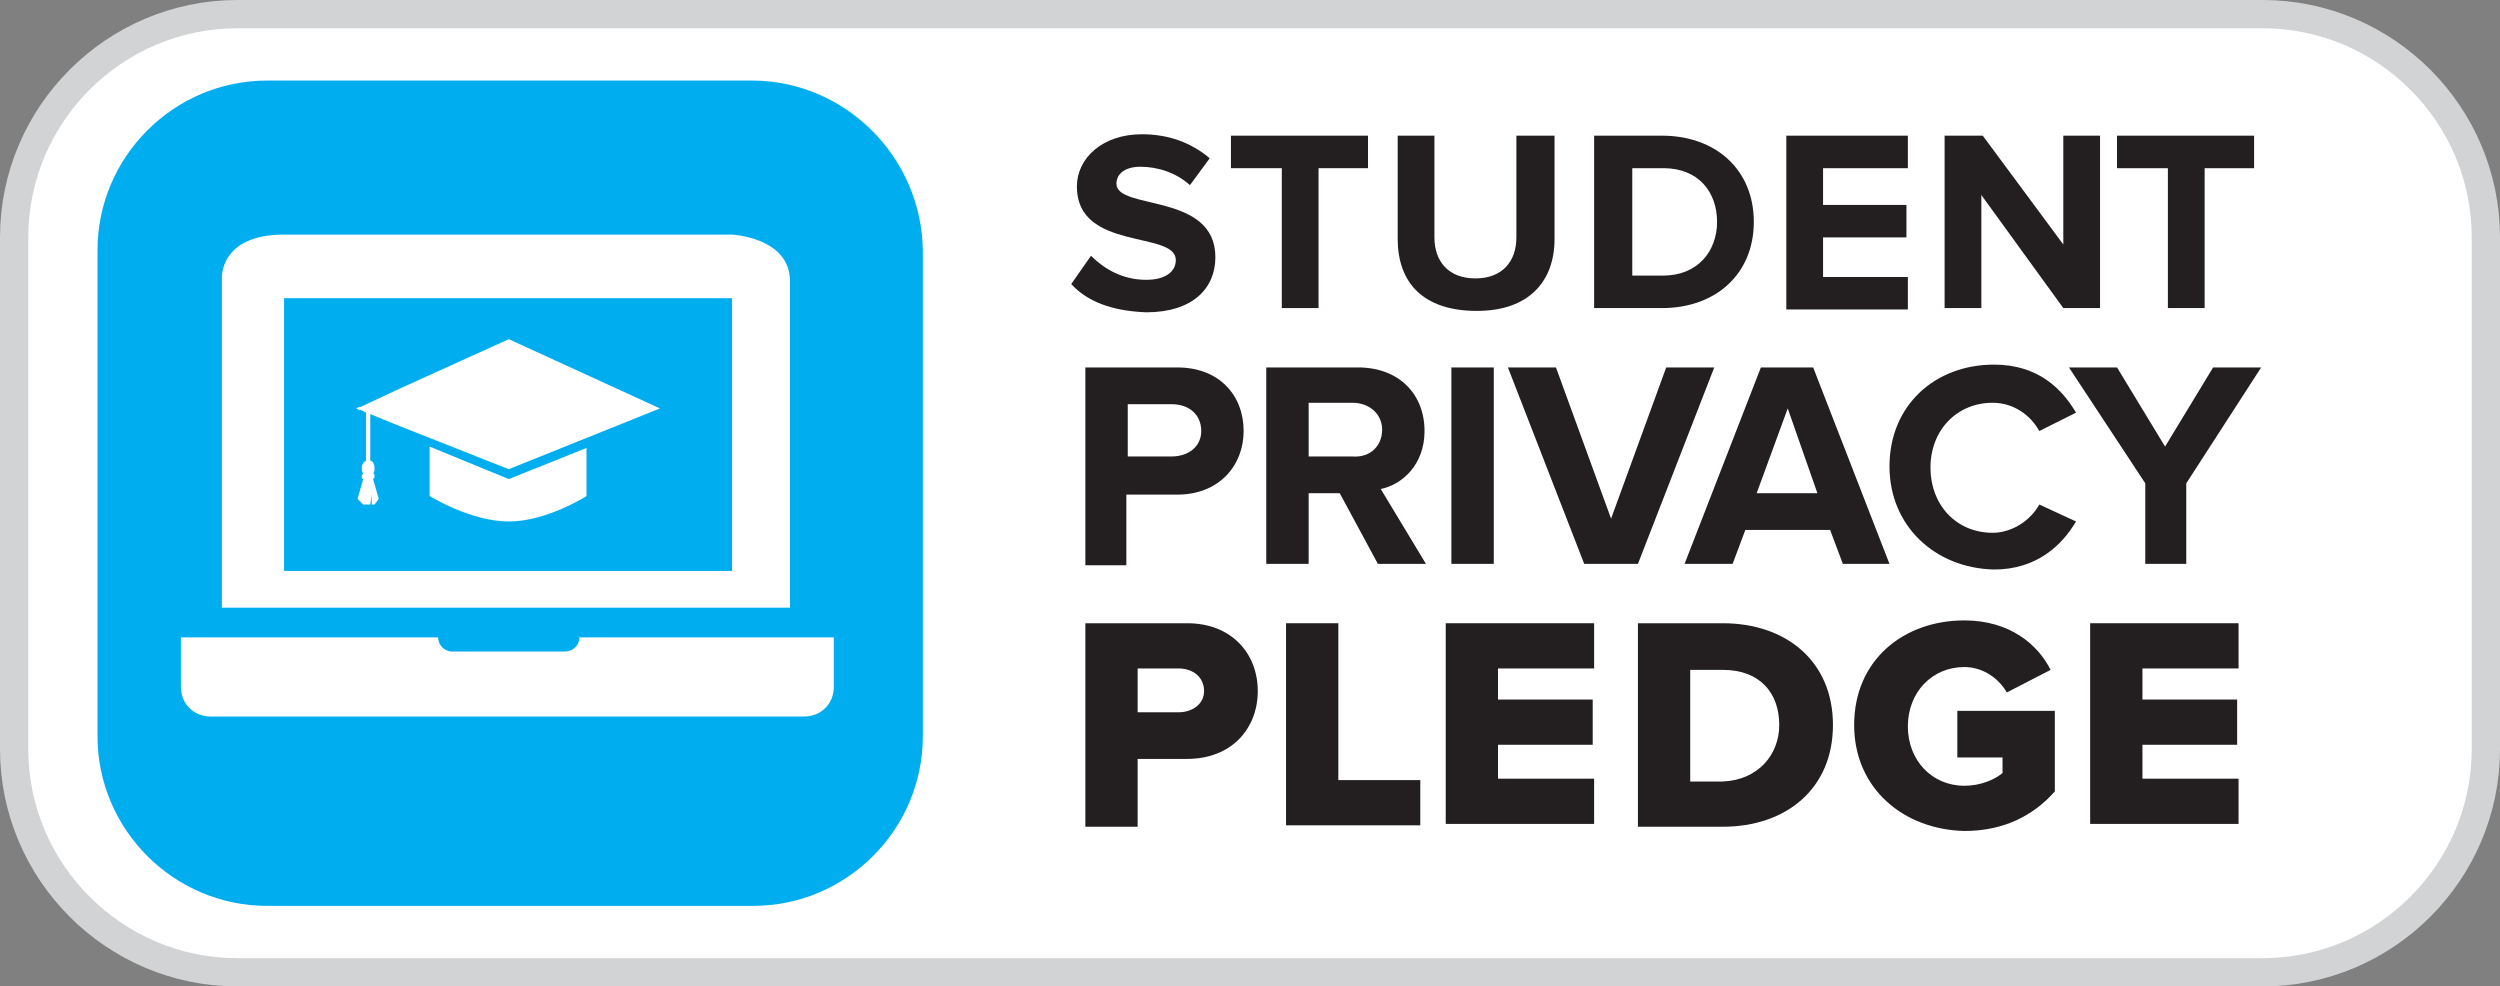
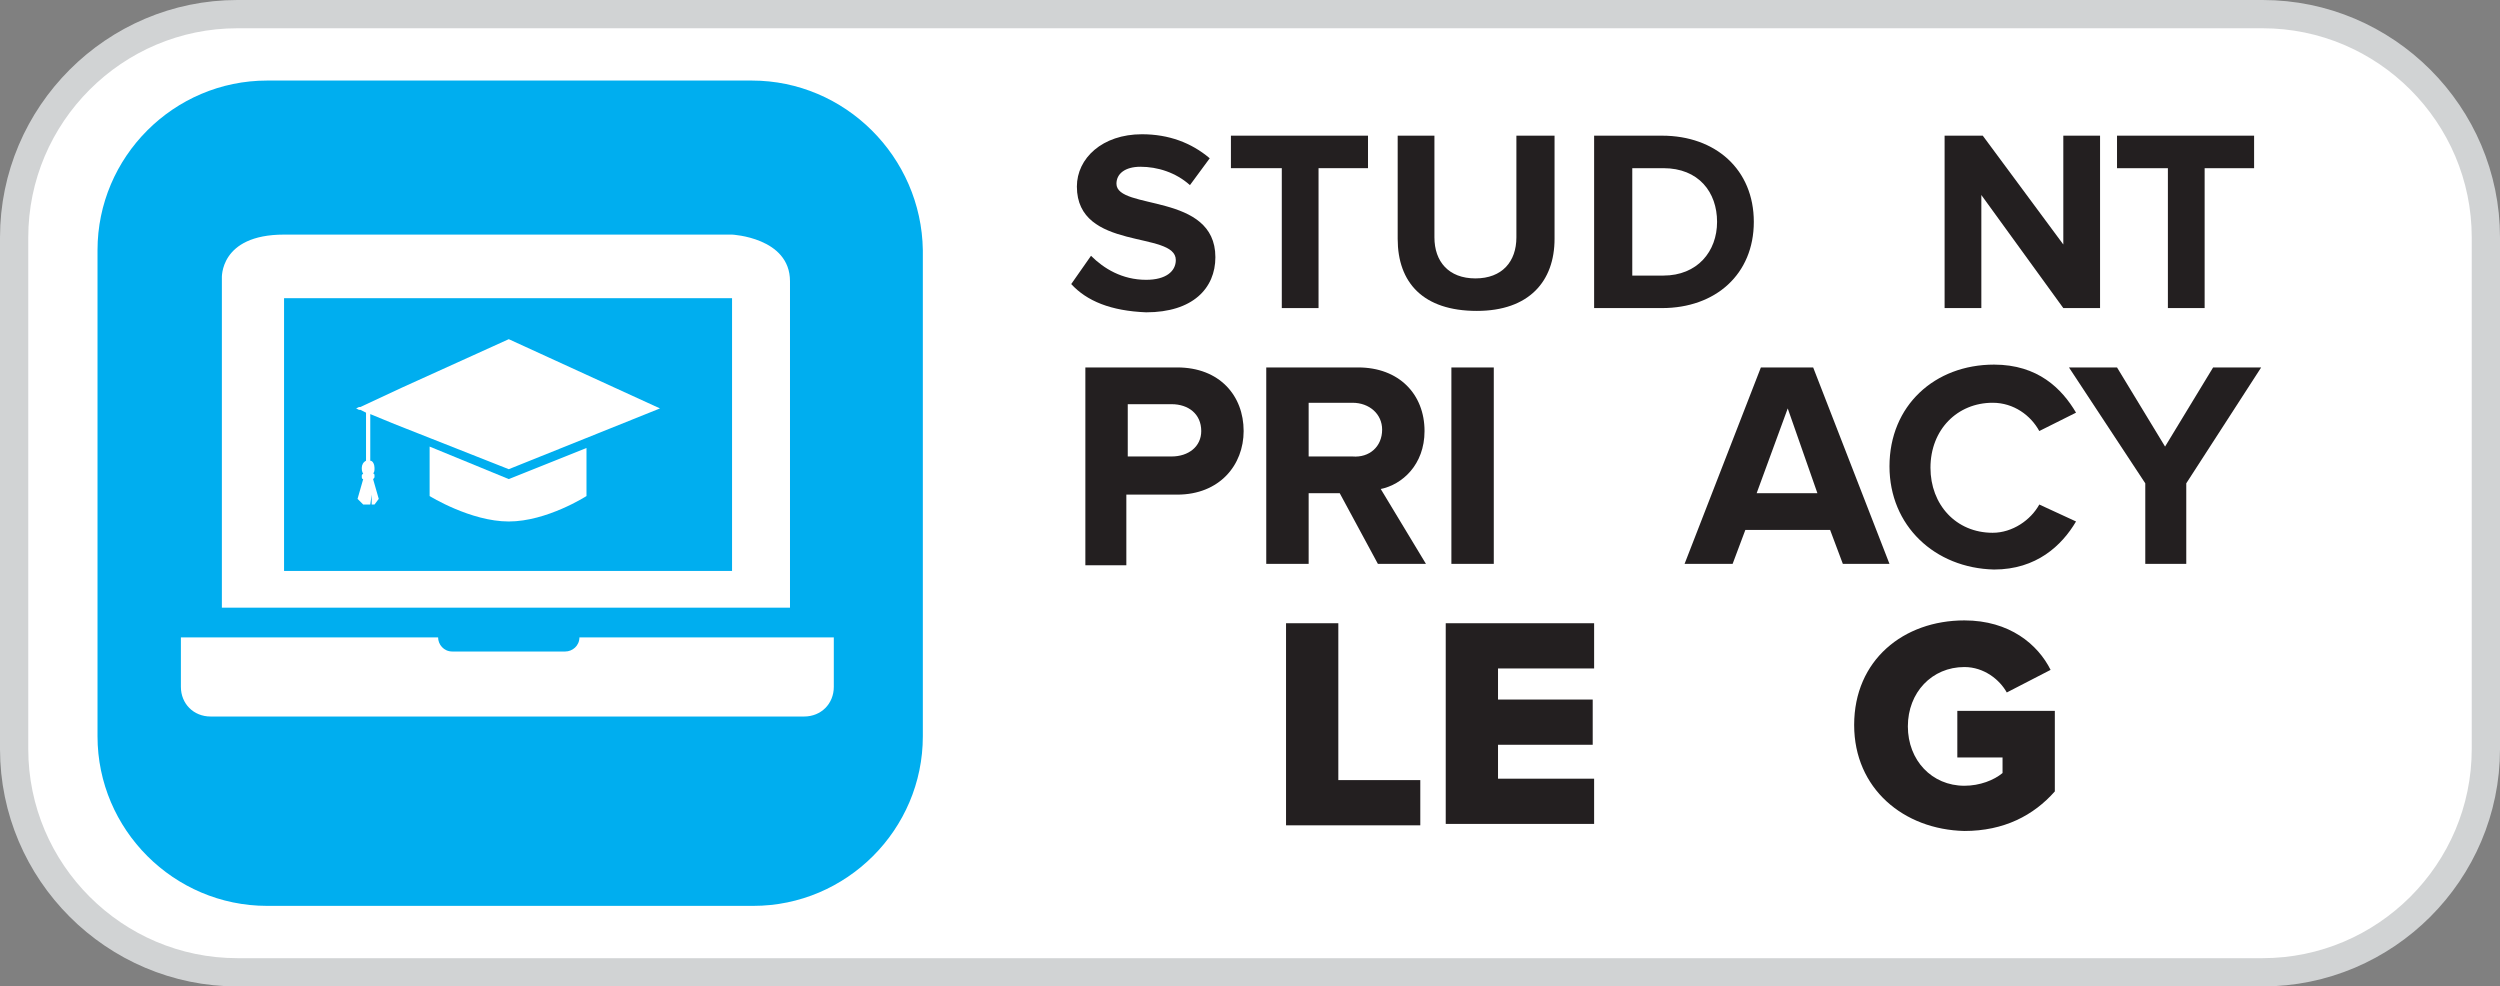
<svg xmlns="http://www.w3.org/2000/svg" version="1.1" id="Layer_1" x="0px" y="0px" viewBox="0 0 176.9 69.8" style="enable-background:new 0 0 176.9 69.8;" xml:space="preserve">
  <rect x="0" y="0" width="176.9" height="69.8" fill="#808080" stroke="none" />
  <style type="text/css">
	.st0{fill:#FFFFFF;stroke:#D1D3D4;stroke-width:2;stroke-miterlimit:10;}
	.st1{fill:#00AEEF;}
	.st2{fill:#231F20;}
	.st3{fill:#FFFFFF;}
</style>
  <path class="st0" d="M160.1,1c8.7,0,15.8,7.1,15.8,15.8V53c0,8.7-7.1,15.8-15.8,15.8H16.8C8.1,68.8,1,61.7,1,53V16.8  C1,8.1,8.1,1,16.8,1H160.1z" />
  <path class="st1" d="M53.2,5.7H18.9c-6.6,0-12,5.4-12,12v34.4c0,6.6,5.4,12,12,12h34.4c6.6,0,12-5.4,12-12V17.7  C65.2,11.1,59.8,5.7,53.2,5.7z" />
  <g>
    <path class="st2" d="M75.8,20.1l1.4-2c0.9,0.9,2.2,1.7,3.9,1.7c1.4,0,2.1-0.6,2.1-1.4c0-2.1-7-0.6-7-5.2c0-2,1.8-3.7,4.6-3.7   c1.9,0,3.5,0.6,4.8,1.7l-1.4,1.9c-1-0.9-2.3-1.3-3.5-1.3c-1.1,0-1.7,0.5-1.7,1.2c0,1.9,7,0.6,7,5.2c0,2.2-1.6,3.9-4.9,3.9   C78.6,22,76.9,21.3,75.8,20.1z" />
    <path class="st2" d="M90.7,21.8v-9.9h-3.6V9.6h9.7v2.3h-3.5v9.9H90.7z" />
    <path class="st2" d="M98.9,16.9V9.6h2.6v7.2c0,1.7,1,2.9,2.9,2.9c1.9,0,2.9-1.2,2.9-2.9V9.6h2.7v7.3c0,3-1.8,5.1-5.5,5.1   C100.7,22,98.9,20,98.9,16.9z" />
    <path class="st2" d="M112.8,21.8V9.6h4.8c3.8,0,6.5,2.4,6.5,6.1c0,3.7-2.7,6.1-6.5,6.1H112.8z M121.5,15.7c0-2.1-1.3-3.8-3.8-3.8   h-2.2v7.6h2.2C120.1,19.5,121.5,17.8,121.5,15.7z" />
-     <path class="st2" d="M126.4,21.8V9.6h8.6v2.3h-6v2.6h5.9v2.3H129v2.8h6v2.3H126.4z" />
    <path class="st2" d="M146,21.8l-5.8-8v8h-2.6V9.6h2.7l5.7,7.7V9.6h2.6v12.2H146z" />
    <path class="st2" d="M153.4,21.8v-9.9h-3.6V9.6h9.7v2.3H156v9.9H153.4z" />
  </g>
  <g>
    <path class="st2" d="M76.8,39.9V26h6.5c3,0,4.7,2,4.7,4.5c0,2.4-1.7,4.5-4.7,4.5h-3.6v5H76.8z M85,30.5c0-1.2-0.9-1.9-2.1-1.9h-3.1   v3.7h3.1C84.1,32.3,85,31.6,85,30.5z" />
    <path class="st2" d="M97.5,39.9l-2.7-5h-2.2v5h-3V26h6.5c2.9,0,4.7,1.9,4.7,4.5c0,2.4-1.6,3.8-3.1,4.1l3.2,5.3H97.5z M97.8,30.4   c0-1.1-0.9-1.9-2.1-1.9h-3.1v3.8h3.1C96.9,32.4,97.8,31.6,97.8,30.4z" />
    <path class="st2" d="M102.7,39.9V26h3v13.9H102.7z" />
-     <path class="st2" d="M112.1,39.9L106.7,26h3.4l3.9,10.7l3.9-10.7h3.4l-5.4,13.9H112.1z" />
    <path class="st2" d="M130.4,39.9l-0.9-2.4h-6l-0.9,2.4h-3.4l5.4-13.9h3.7l5.4,13.9H130.4z M126.5,28.9l-2.2,6h4.3L126.5,28.9z" />
    <path class="st2" d="M133.7,33c0-4.3,3.2-7.2,7.4-7.2c3.1,0,4.8,1.7,5.8,3.4l-2.6,1.3c-0.6-1.1-1.8-2-3.3-2c-2.5,0-4.4,1.9-4.4,4.6   c0,2.6,1.8,4.6,4.4,4.6c1.4,0,2.7-0.9,3.3-2l2.6,1.2c-1,1.7-2.8,3.4-5.8,3.4C136.9,40.2,133.7,37.2,133.7,33z" />
    <path class="st2" d="M151.8,39.9v-5.7l-5.4-8.2h3.4l3.4,5.6l3.4-5.6h3.4l-5.3,8.2v5.7H151.8z" />
  </g>
  <g>
-     <path class="st2" d="M76.8,58.5V44.1H84c3.2,0,5,2.2,5,4.8c0,2.6-1.8,4.8-5,4.8h-3.5v4.8H76.8z M85.2,48.9c0-1-0.8-1.6-1.8-1.6   h-2.9v3.1h2.9C84.4,50.4,85.2,49.8,85.2,48.9z" />
    <path class="st2" d="M91,58.5V44.1h3.7v11.1h5.8v3.2H91z" />
    <path class="st2" d="M102.3,58.5V44.1h10.5v3.2H106v2.2h6.7v3.2H106v2.4h6.8v3.2H102.3z" />
-     <path class="st2" d="M115.9,58.5V44.1h6c4.5,0,7.8,2.7,7.8,7.2s-3.3,7.2-7.8,7.2H115.9z M125.9,51.3c0-2.2-1.3-3.9-4-3.9h-2.3v7.9   h2.3C124.4,55.2,125.9,53.4,125.9,51.3z" />
    <path class="st2" d="M131.2,51.3c0-4.6,3.5-7.4,7.8-7.4c3.2,0,5.2,1.7,6.1,3.5L142,49c-0.5-0.9-1.6-1.8-3-1.8c-2.3,0-4,1.8-4,4.2   c0,2.4,1.7,4.2,4,4.2c1.1,0,2.1-0.4,2.7-0.9v-1.1h-3.2v-3.3h6.9v5.7c-1.5,1.7-3.6,2.8-6.4,2.8C134.7,58.7,131.2,55.8,131.2,51.3z" />
-     <path class="st2" d="M147.9,58.5V44.1h10.5v3.2h-6.8v2.2h6.7v3.2h-6.7v2.4h6.8v3.2H147.9z" />
  </g>
  <g>
    <path class="st3" d="M15.7,43V19.7c0,0-0.2-3.1,4.4-3.1c4.1,0,31.7,0,31.7,0s4.1,0.2,4.1,3.3c0,3.1,0,23.1,0,23.1H15.7z" />
    <path class="st3" d="M59.1,45.1H41c0,0.6-0.5,1-1,1h-8c-0.6,0-1-0.5-1-1H12.8v3.5l0,0c0,1.2,0.9,2.1,2.1,2.1h42   c1.2,0,2.1-0.9,2.1-2.1l0,0V45.1z" />
    <rect x="20.1" y="21.1" class="st1" width="31.7" height="19.3" />
  </g>
  <g>
    <path class="st3" d="M36,33.2l10.7-4.3L36,24l-7.5,3.4l-3,1.4c0,0,0,0-0.1,0l-0.2,0.1l0.2,0.1c0,0,0,0,0.1,0l0.4,0.2   c0,0.1,0,0.3,0,0.5c0,0.1,0,0.2,0,0.3c0,0.1,0,0.2,0,0.3c0,0.2,0,0.5,0,0.7c0,0.2,0,0.5,0,0.7c0,0.2,0,0.4,0,0.6c0,0.1,0,0.2,0,0.3   c-0.2,0.1-0.3,0.3-0.3,0.5c0,0.1,0,0.3,0.1,0.4c-0.1,0.1-0.1,0.1-0.1,0.2c0,0.1,0,0.2,0.1,0.2l0,0l-0.4,1.4l0.4,0.4h0.5l0.1-0.7   l0,0.7h0.2l0.3-0.4l-0.4-1.4c0.1-0.1,0.1-0.1,0.1-0.2c0-0.1,0-0.2-0.1-0.2c0.1-0.1,0.1-0.2,0.1-0.4c0-0.2-0.1-0.5-0.3-0.5   c0-0.1,0-0.2,0-0.3c0-0.2,0-0.4,0-0.6c0-0.2,0-0.5,0-0.7c0-0.2,0-0.5,0-0.7c0-0.1,0-0.2,0-0.3c0-0.1,0-0.2,0-0.3c0-0.2,0-0.3,0-0.4   l1.7,0.7L36,33.2z" />
    <g>
      <path class="st3" d="M36,33.9l-5.6-2.3v3.5c0,0,2.9,1.8,5.6,1.8c2.7,0,5.5-1.8,5.5-1.8v-3.4L36,33.9z" />
    </g>
  </g>
</svg>